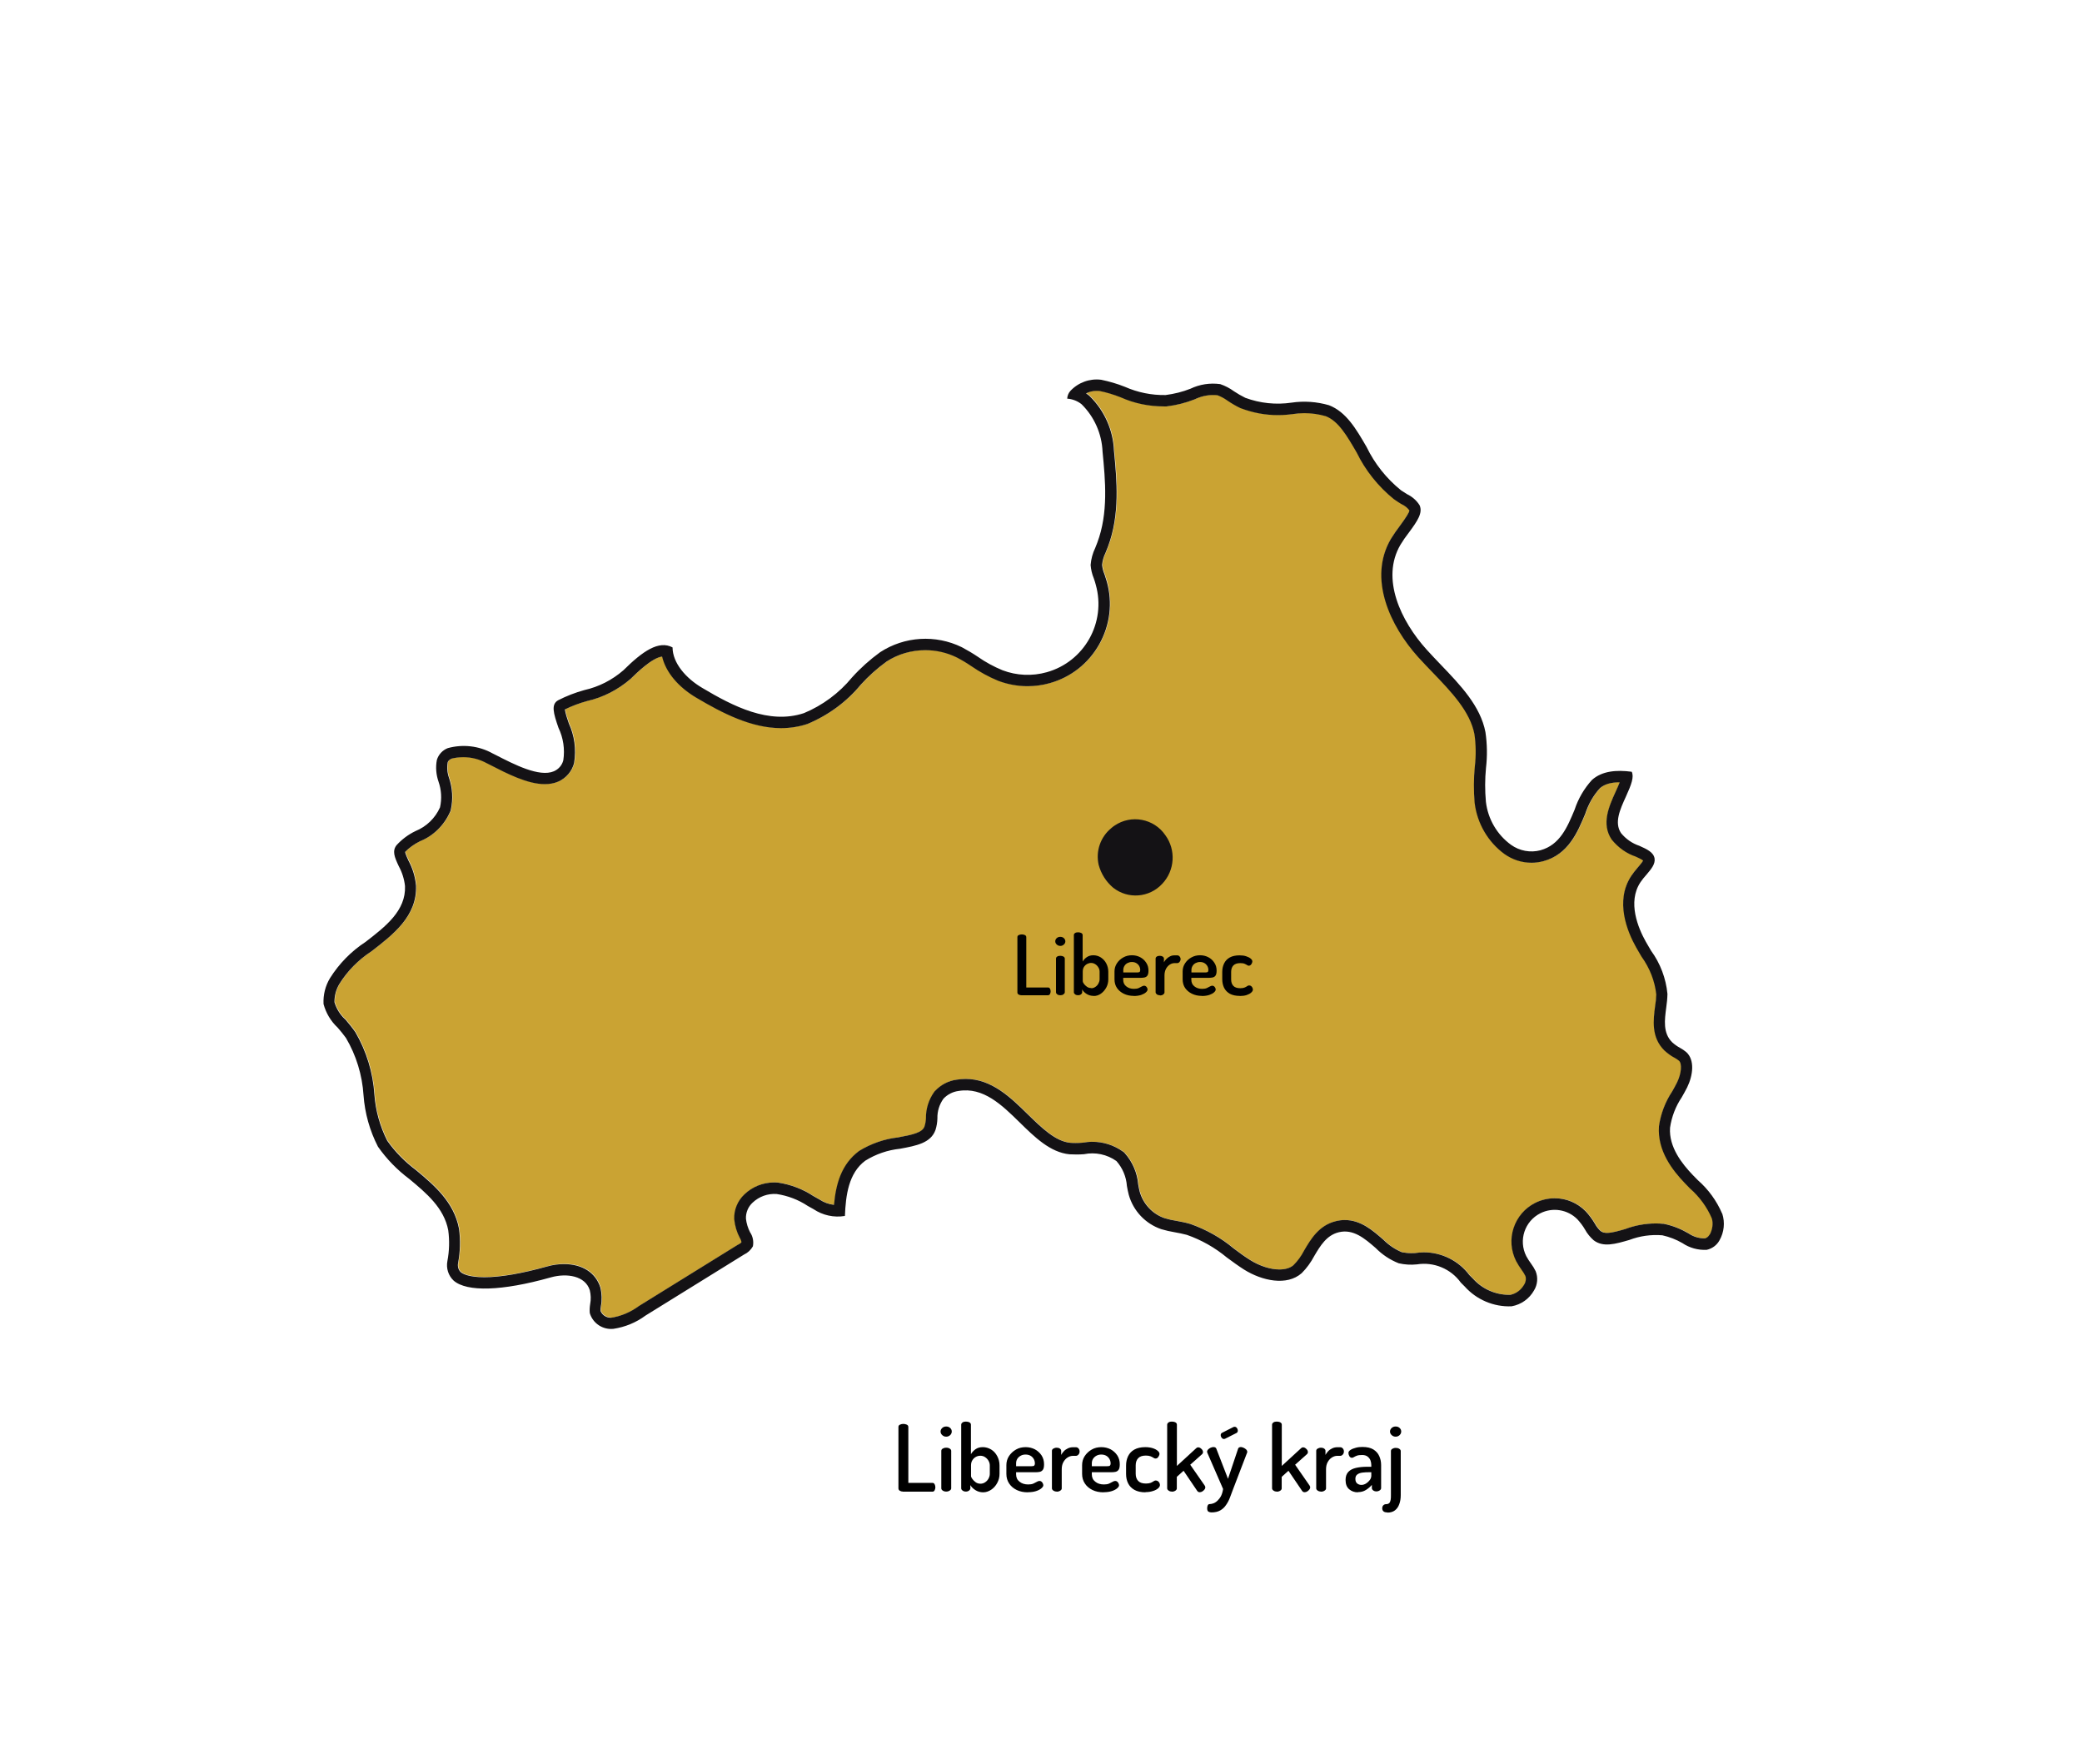
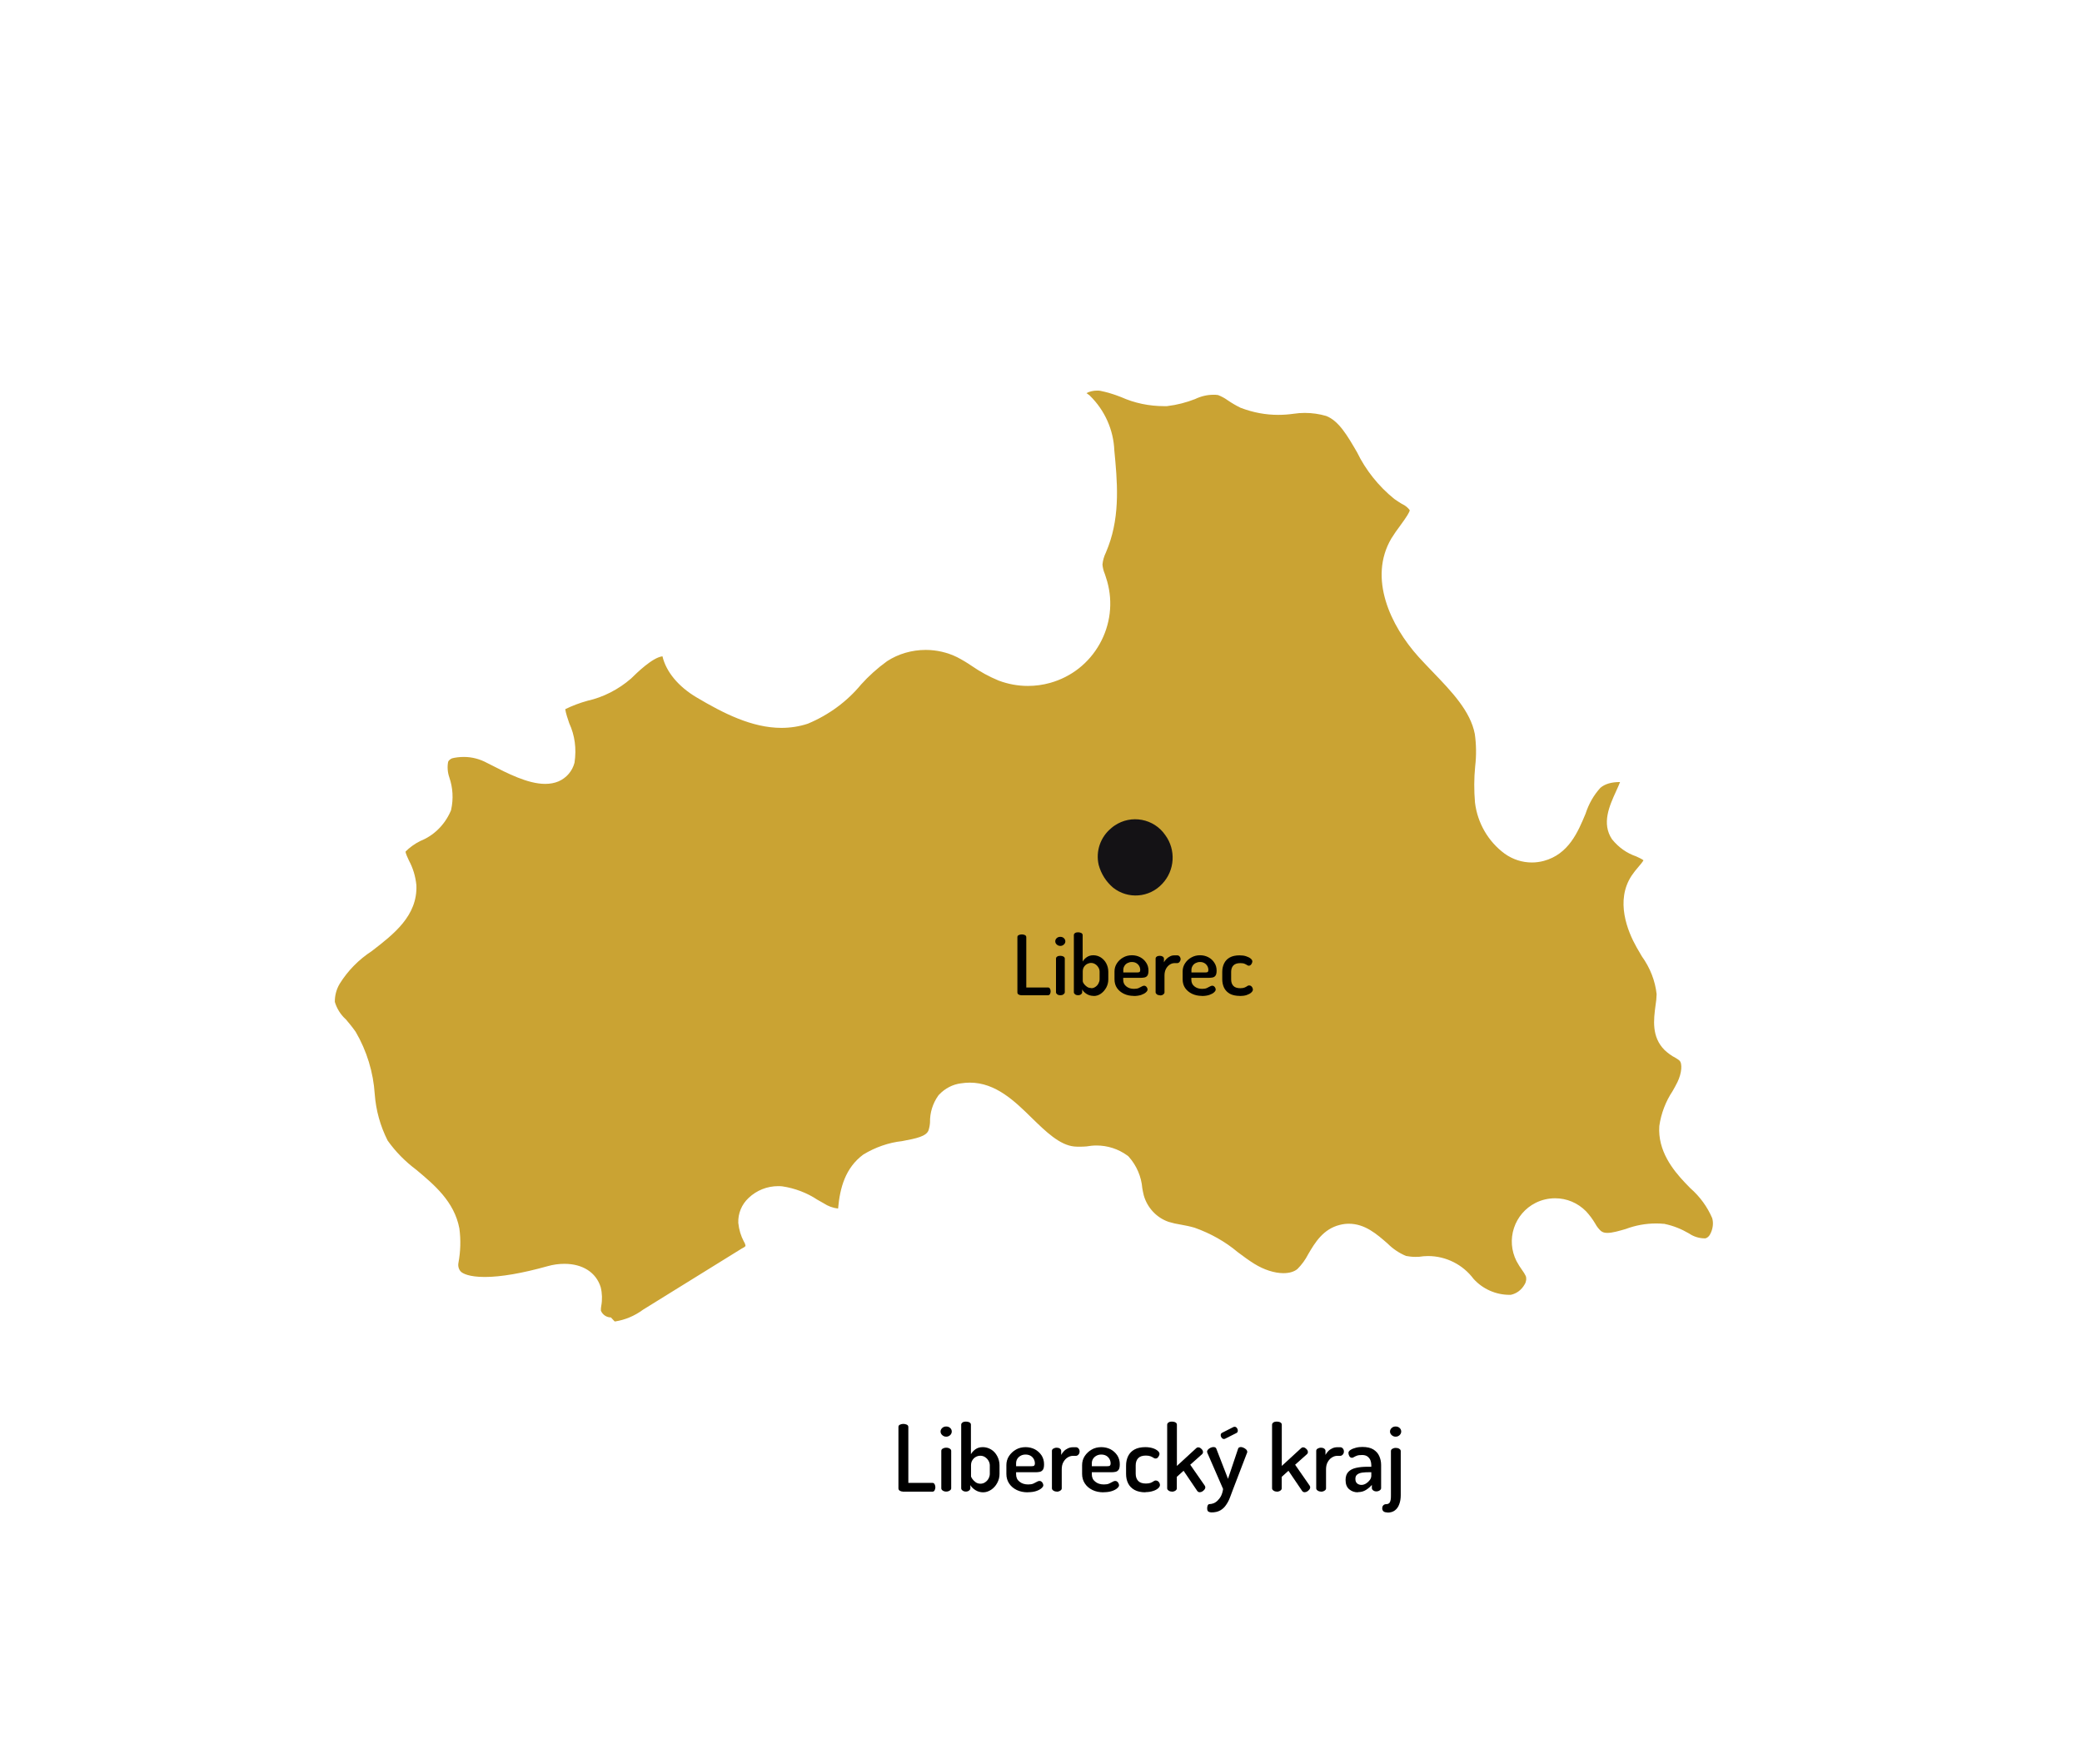
<svg xmlns="http://www.w3.org/2000/svg" id="svg146" viewBox="0 0 224.9 190.5">
  <defs>
    <style>
      .cls-1 {
        fill: #141215;
      }

      .cls-2 {
        fill: #caa333;
      }
    </style>
  </defs>
-   <path class="cls-2" d="M65.99,142.3c-.47,0-.9-.29-1.08-.73,0-.18,0-.35.04-.53.12-.64.1-1.34-.06-2-.5-1.61-1.96-2.53-3.92-2.53-.6,0-1.2.08-1.8.25-2.75.77-5.06,1.17-6.8,1.17s-2.38-.39-2.57-.56c-.23-.22-.35-.59-.28-.96.23-1.24.27-2.49.1-3.73-.55-2.9-2.72-4.71-4.63-6.31-1.23-.92-2.27-1.98-3.12-3.18-.79-1.57-1.26-3.25-1.39-5.01-.15-2.35-.86-4.68-2.06-6.73-.36-.51-.69-.91-1.02-1.3l-.04-.05-.05-.04c-.54-.5-.93-1.14-1.14-1.84-.01-.69.17-1.37.53-1.97.88-1.41,2.05-2.6,3.46-3.52,2.36-1.82,4.95-3.81,4.82-7.11-.1-.99-.37-1.86-.81-2.68-.09-.19-.37-.78-.36-.96.41-.42.98-.84,1.61-1.15,1.41-.56,2.59-1.7,3.24-3.17l.05-.11.03-.12c.25-1.15.18-2.34-.2-3.45-.19-.55-.24-1.14-.13-1.7.04-.11.2-.28.42-.37.34-.09.81-.15,1.28-.15.88,0,1.74.23,2.51.65l.38.19c1.79.92,4.01,2.07,5.89,2.07.53,0,1.01-.09,1.44-.27.86-.37,1.5-1.12,1.73-2.02.23-1.53.03-2.96-.57-4.26-.15-.42-.39-1.16-.43-1.52.75-.37,1.57-.68,2.41-.91,1.7-.38,3.34-1.22,4.7-2.4.62-.61,2.31-2.27,3.39-2.4.39,1.66,1.71,3.27,3.69,4.44,2.88,1.71,5.98,3.29,9.16,3.29h0c.98,0,1.94-.15,2.85-.45,2.28-.95,4.25-2.41,5.76-4.24.81-.9,1.76-1.76,2.8-2.51,1.21-.79,2.67-1.22,4.18-1.22,1.17,0,2.35.27,3.4.79.52.27,1.06.59,1.57.94.9.62,1.88,1.16,2.9,1.58,1.04.39,2.1.58,3.17.58.81,0,1.62-.11,2.4-.33,2.29-.64,4.19-2.14,5.35-4.21,1.16-2.07,1.45-4.47.81-6.75-.07-.24-.14-.47-.22-.7l-.05-.14c-.13-.31-.21-.64-.24-.98.04-.45.17-.89.37-1.3l.27-.68c1.3-3.48.95-7.14.64-10.36-.09-2.2-1.02-4.31-2.63-5.89l-.05-.05s-.24-.18-.33-.24c.35-.18.74-.27,1.14-.27.11,0,.23,0,.34.02.71.14,1.5.38,2.26.68,1.45.65,3.03.98,4.67.98h.28s.06-.01.06-.01c1.02-.12,2.02-.38,2.97-.75.67-.32,1.33-.47,1.99-.47.17,0,.33,0,.5.03.37.14.72.33,1.04.56.47.32.93.59,1.41.82,1.38.52,2.7.76,4.05.76.56,0,1.12-.04,1.68-.12.39-.06.79-.09,1.19-.09.79,0,1.57.11,2.32.33,1.36.53,2.28,2.11,3.34,3.94.91,1.88,2.31,3.65,4.01,5.02.3.21.53.36.76.5l.13.07c.31.15.58.37.78.64,0,.2-.35.75-1.01,1.65-.34.45-.68.93-.98,1.42-2.5,4.26-.11,9.4,2.96,12.8.5.55,1.03,1.1,1.54,1.63,2.01,2.09,4.05,4.21,4.52,6.68.16,1.12.18,2.31.04,3.49-.13,1.31-.13,2.62-.02,3.92.27,2.22,1.44,4.22,3.21,5.52.87.62,1.88.95,2.94.95.43,0,.86-.06,1.28-.17,2.7-.73,3.7-3.15,4.51-5.09.36-1.1.89-2.02,1.61-2.81.5-.42,1.19-.62,2.12-.62-.11.27-.25.62-.45,1.04-.7,1.54-1.56,3.44-.42,5.14.73.9,1.61,1.51,2.61,1.85.21.1.62.28.79.42-.09.18-.36.5-.55.72-.26.3-.51.61-.73.94-1.79,2.71-.44,6.01.53,7.73l.57.98c.91,1.27,1.44,2.65,1.6,4.09-.01.41-.05.82-.12,1.23-.2,1.52-.45,3.39.99,4.82.37.34.74.61,1.15.82.15.08.3.19.44.3.34.31.26,1.36-.21,2.33-.16.33-.35.66-.53.98-.73,1.09-1.24,2.41-1.43,3.76-.19,2.68,1.49,4.77,2.76,6.11l.58.6c1.06.93,1.85,2.03,2.37,3.24.16.51.09,1.2-.24,1.78-.11.2-.28.35-.49.41h-.05c-.61,0-1.21-.18-1.72-.53-.86-.5-1.7-.83-2.59-1.02l-.08-.02h-.08c-.26-.03-.53-.04-.79-.04-1.13,0-2.24.2-3.3.6-.69.2-1.43.42-1.98.42-.3,0-.51-.06-.7-.21-.21-.19-.44-.47-.61-.79-.29-.49-.62-.93-.99-1.33-.91-.92-2.09-1.41-3.35-1.41-.73,0-1.46.17-2.11.5-1.11.56-1.94,1.53-2.33,2.71-.39,1.19-.29,2.45.27,3.57.19.36.4.68.62.99.15.2.28.41.38.62.1.24.07.61-.11.9-.34.61-.88,1.01-1.51,1.14h-.13c-1.48,0-2.9-.63-3.89-1.73l-.4-.4c-1.15-1.54-2.98-2.46-4.91-2.46-.32,0-.64.03-.97.08-.09,0-.25.01-.41.01-.33,0-.67-.04-1-.1-.74-.31-1.41-.76-1.98-1.33-1.19-1.04-2.46-2.15-4.2-2.15-.31,0-.63.04-.95.12-1.83.44-2.72,1.95-3.43,3.16-.32.62-.7,1.14-1.16,1.6-.33.29-.86.46-1.52.46-.97,0-2.12-.37-3.16-1.02-.58-.36-1.15-.78-1.79-1.26-1.34-1.13-2.93-2.02-4.65-2.63-.52-.15-.97-.24-1.42-.32-.52-.08-.95-.18-1.38-.31-1.29-.44-2.31-1.52-2.69-2.87-.06-.23-.11-.5-.16-.78-.1-1.23-.61-2.42-1.43-3.35l-.09-.1-.11-.08c-.97-.7-2.12-1.07-3.32-1.07-.36,0-.72.04-1.08.1-.23.02-.47.03-.71.03-.2,0-.4,0-.6-.02-1.6-.15-3.12-1.65-4.6-3.09-1.82-1.79-3.89-3.81-6.69-3.81-.32,0-.65.03-.98.08-.86.11-1.7.54-2.33,1.21l-.06.06-.05.07c-.59.83-.9,1.85-.88,2.86-.01.25-.06.56-.16.87-.24.64-1.25.87-2.87,1.17-1.41.15-2.89.66-4.18,1.45-1.94,1.44-2.52,3.59-2.72,5.83-.56-.06-1.09-.26-1.56-.57l-.69-.39c-1.08-.72-2.42-1.24-3.79-1.44-.2-.02-.31-.02-.42-.02-1.2,0-2.34.45-3.21,1.28-.74.69-1.15,1.67-1.11,2.69.08.76.28,1.4.59,1.99.12.2.18.36.19.51-.08.09-.18.16-.29.21l-.13.07-10.64,6.59c-.94.69-1.94,1.1-2.99,1.27,0,0-.05,0-.09,0Z" />
+   <path class="cls-2" d="M65.99,142.3c-.47,0-.9-.29-1.08-.73,0-.18,0-.35.04-.53.12-.64.1-1.34-.06-2-.5-1.61-1.96-2.53-3.92-2.53-.6,0-1.2.08-1.8.25-2.75.77-5.06,1.17-6.8,1.17s-2.38-.39-2.57-.56c-.23-.22-.35-.59-.28-.96.23-1.24.27-2.49.1-3.73-.55-2.9-2.72-4.71-4.63-6.31-1.23-.92-2.27-1.98-3.12-3.18-.79-1.57-1.26-3.25-1.39-5.01-.15-2.35-.86-4.68-2.06-6.73-.36-.51-.69-.91-1.02-1.3l-.04-.05-.05-.04c-.54-.5-.93-1.14-1.14-1.84-.01-.69.17-1.37.53-1.97.88-1.41,2.05-2.6,3.46-3.52,2.36-1.82,4.95-3.81,4.82-7.11-.1-.99-.37-1.86-.81-2.68-.09-.19-.37-.78-.36-.96.41-.42.98-.84,1.61-1.15,1.41-.56,2.59-1.7,3.24-3.17l.05-.11.03-.12c.25-1.15.18-2.34-.2-3.45-.19-.55-.24-1.14-.13-1.7.04-.11.2-.28.42-.37.34-.09.81-.15,1.28-.15.88,0,1.74.23,2.51.65l.38.19c1.79.92,4.01,2.07,5.89,2.07.53,0,1.01-.09,1.44-.27.86-.37,1.5-1.12,1.73-2.02.23-1.53.03-2.96-.57-4.26-.15-.42-.39-1.16-.43-1.52.75-.37,1.57-.68,2.41-.91,1.7-.38,3.34-1.22,4.7-2.4.62-.61,2.31-2.27,3.39-2.4.39,1.66,1.71,3.27,3.69,4.44,2.88,1.71,5.98,3.29,9.16,3.29h0c.98,0,1.94-.15,2.85-.45,2.28-.95,4.25-2.41,5.76-4.24.81-.9,1.76-1.76,2.8-2.51,1.21-.79,2.67-1.22,4.18-1.22,1.17,0,2.35.27,3.4.79.52.27,1.06.59,1.57.94.9.62,1.88,1.16,2.9,1.58,1.04.39,2.1.58,3.17.58.81,0,1.62-.11,2.4-.33,2.29-.64,4.19-2.14,5.35-4.21,1.16-2.07,1.45-4.47.81-6.75-.07-.24-.14-.47-.22-.7l-.05-.14c-.13-.31-.21-.64-.24-.98.04-.45.17-.89.37-1.3l.27-.68c1.3-3.48.95-7.14.64-10.36-.09-2.2-1.02-4.31-2.63-5.89l-.05-.05s-.24-.18-.33-.24c.35-.18.74-.27,1.14-.27.11,0,.23,0,.34.02.71.14,1.5.38,2.26.68,1.45.65,3.03.98,4.67.98h.28s.06-.01.06-.01c1.02-.12,2.02-.38,2.97-.75.67-.32,1.33-.47,1.99-.47.17,0,.33,0,.5.03.37.14.72.33,1.04.56.47.32.93.59,1.41.82,1.38.52,2.7.76,4.05.76.56,0,1.12-.04,1.68-.12.39-.06.79-.09,1.19-.09.79,0,1.57.11,2.32.33,1.36.53,2.28,2.11,3.34,3.94.91,1.88,2.31,3.65,4.01,5.02.3.21.53.36.76.5l.13.07c.31.15.58.37.78.64,0,.2-.35.75-1.01,1.65-.34.45-.68.93-.98,1.42-2.5,4.26-.11,9.4,2.96,12.8.5.55,1.03,1.1,1.54,1.63,2.01,2.09,4.05,4.21,4.52,6.68.16,1.12.18,2.31.04,3.49-.13,1.31-.13,2.62-.02,3.92.27,2.22,1.44,4.22,3.21,5.52.87.62,1.88.95,2.94.95.43,0,.86-.06,1.28-.17,2.7-.73,3.7-3.15,4.51-5.09.36-1.1.89-2.02,1.61-2.81.5-.42,1.19-.62,2.12-.62-.11.27-.25.62-.45,1.04-.7,1.54-1.56,3.44-.42,5.14.73.9,1.61,1.51,2.61,1.85.21.1.62.28.79.42-.09.18-.36.5-.55.72-.26.3-.51.61-.73.94-1.79,2.71-.44,6.01.53,7.73l.57.98c.91,1.27,1.44,2.65,1.6,4.09-.01.41-.05.82-.12,1.23-.2,1.52-.45,3.39.99,4.82.37.34.74.61,1.15.82.15.08.3.19.44.3.34.31.26,1.36-.21,2.33-.16.33-.35.66-.53.98-.73,1.09-1.24,2.41-1.43,3.76-.19,2.68,1.49,4.77,2.76,6.11l.58.6c1.06.93,1.85,2.03,2.37,3.24.16.51.09,1.2-.24,1.78-.11.2-.28.35-.49.41h-.05c-.61,0-1.21-.18-1.72-.53-.86-.5-1.7-.83-2.59-1.02l-.08-.02h-.08c-.26-.03-.53-.04-.79-.04-1.13,0-2.24.2-3.3.6-.69.2-1.43.42-1.98.42-.3,0-.51-.06-.7-.21-.21-.19-.44-.47-.61-.79-.29-.49-.62-.93-.99-1.33-.91-.92-2.09-1.41-3.35-1.41-.73,0-1.46.17-2.11.5-1.11.56-1.94,1.53-2.33,2.71-.39,1.19-.29,2.45.27,3.57.19.36.4.68.62.99.15.2.28.41.38.62.1.24.07.61-.11.9-.34.61-.88,1.01-1.51,1.14h-.13c-1.48,0-2.9-.63-3.89-1.73c-1.15-1.54-2.98-2.46-4.91-2.46-.32,0-.64.03-.97.08-.09,0-.25.01-.41.01-.33,0-.67-.04-1-.1-.74-.31-1.41-.76-1.98-1.33-1.19-1.04-2.46-2.15-4.2-2.15-.31,0-.63.04-.95.12-1.83.44-2.72,1.95-3.43,3.16-.32.62-.7,1.14-1.16,1.6-.33.29-.86.46-1.52.46-.97,0-2.12-.37-3.16-1.02-.58-.36-1.15-.78-1.79-1.26-1.34-1.13-2.93-2.02-4.65-2.63-.52-.15-.97-.24-1.42-.32-.52-.08-.95-.18-1.38-.31-1.29-.44-2.31-1.52-2.69-2.87-.06-.23-.11-.5-.16-.78-.1-1.23-.61-2.42-1.43-3.35l-.09-.1-.11-.08c-.97-.7-2.12-1.07-3.32-1.07-.36,0-.72.04-1.08.1-.23.02-.47.03-.71.03-.2,0-.4,0-.6-.02-1.6-.15-3.12-1.65-4.6-3.09-1.82-1.79-3.89-3.81-6.69-3.81-.32,0-.65.03-.98.08-.86.11-1.7.54-2.33,1.21l-.06.06-.05.07c-.59.83-.9,1.85-.88,2.86-.01.25-.06.56-.16.87-.24.64-1.25.87-2.87,1.17-1.41.15-2.89.66-4.18,1.45-1.94,1.44-2.52,3.59-2.72,5.83-.56-.06-1.09-.26-1.56-.57l-.69-.39c-1.08-.72-2.42-1.24-3.79-1.44-.2-.02-.31-.02-.42-.02-1.2,0-2.34.45-3.21,1.28-.74.69-1.15,1.67-1.11,2.69.08.76.28,1.4.59,1.99.12.2.18.36.19.51-.08.09-.18.16-.29.21l-.13.07-10.64,6.59c-.94.69-1.94,1.1-2.99,1.27,0,0-.05,0-.09,0Z" />
  <g>
    <path d="M110.32,107.5c-.1,0-.2-.03-.29-.08s-.13-.13-.13-.23v-5.96c0-.11.05-.19.15-.23.1-.05.21-.07.33-.07s.23.02.33.07.15.13.15.23v5.43h2.34c.1,0,.17.04.22.13.05.09.07.18.07.29,0,.1-.02.2-.07.29-.05.09-.12.13-.22.13h-2.87Z" />
    <path d="M114.54,102.17c-.15,0-.28-.05-.39-.15-.11-.1-.16-.22-.16-.34,0-.14.05-.25.16-.35.11-.1.24-.14.39-.14s.28.05.38.14c.1.1.16.21.16.35,0,.13-.05.24-.16.34-.11.1-.23.15-.38.15ZM114.54,107.5c-.14,0-.25-.03-.34-.1-.09-.07-.13-.14-.13-.22v-3.64c0-.09.04-.16.13-.22.09-.06.2-.08.34-.08s.24.03.34.08c.09.06.14.13.14.22v3.64c0,.08-.05.15-.14.22-.09.07-.21.1-.34.1Z" />
    <path d="M118.14,107.57c-.28,0-.54-.07-.76-.21s-.39-.3-.48-.49v.31c0,.08-.04.15-.13.22-.08.07-.19.1-.31.1-.13,0-.24-.03-.33-.1-.09-.07-.13-.14-.13-.22v-6.18c0-.09.04-.16.13-.22.09-.06.2-.08.33-.08s.25.03.35.08c.09.06.14.13.14.22v2.86c.1-.17.24-.33.44-.47.2-.14.44-.21.72-.21s.56.08.81.24c.24.16.44.37.58.64s.22.57.22.9v.83c0,.31-.07.6-.22.88-.15.27-.34.49-.58.66s-.5.25-.78.25ZM117.87,106.74c.16,0,.31-.04.45-.14.14-.09.25-.21.33-.36.08-.15.13-.3.13-.46v-.83c0-.16-.04-.31-.13-.45-.08-.14-.19-.26-.33-.35-.14-.09-.29-.14-.46-.14-.15,0-.29.04-.43.11-.14.08-.25.18-.34.32s-.13.31-.13.5v1.04c0,.07.04.17.12.28s.19.22.33.32c.14.1.29.14.47.14Z" />
    <path d="M122.48,107.57c-.41,0-.77-.08-1.08-.23-.31-.15-.56-.36-.74-.62s-.27-.58-.27-.94v-.86c0-.32.09-.61.26-.87.17-.26.4-.48.68-.63.28-.16.59-.24.94-.24.32,0,.62.07.89.21s.49.34.65.59c.17.25.25.54.25.86,0,.25-.04.43-.12.54-.08.11-.18.17-.31.2-.13.02-.26.04-.4.04h-1.9v.21c0,.3.11.54.33.71.22.18.5.27.84.27.21,0,.38-.03.51-.09.13-.06.24-.12.33-.17s.17-.08.25-.08.14.02.2.07c.05.05.1.1.13.17.03.07.04.13.04.18,0,.09-.06.19-.18.3-.12.11-.3.2-.52.28-.22.07-.49.11-.79.11ZM121.34,105.04h1.49c.13,0,.22-.02.27-.05.04-.04.07-.11.07-.22,0-.16-.04-.3-.12-.44-.08-.13-.19-.24-.32-.31-.14-.08-.29-.11-.47-.11s-.32.04-.46.11c-.14.07-.25.17-.33.3s-.13.27-.13.44v.29Z" />
    <path d="M125.29,107.5c-.13,0-.24-.03-.33-.1-.09-.07-.13-.14-.13-.22v-3.64c0-.09.04-.16.13-.22.09-.06.2-.08.33-.08.12,0,.22.03.31.08.08.06.13.13.13.22v.4c.07-.13.15-.25.27-.36.11-.11.24-.21.39-.28.15-.08.31-.11.49-.11h.29c.1,0,.18.04.25.12.07.08.11.18.11.29s-.04.21-.11.3c-.07.08-.16.13-.25.13h-.29c-.18,0-.35.05-.52.16-.17.11-.3.26-.41.46-.1.19-.16.43-.16.71v1.84c0,.08-.05.15-.14.22-.09.07-.21.1-.35.1Z" />
    <path d="M129.84,107.57c-.41,0-.77-.08-1.08-.23-.31-.15-.56-.36-.74-.62s-.27-.58-.27-.94v-.86c0-.32.09-.61.26-.87.17-.26.4-.48.68-.63.28-.16.59-.24.94-.24.32,0,.62.07.89.21s.49.34.65.59c.17.25.25.54.25.86,0,.25-.04.43-.12.54-.08.11-.18.17-.31.2-.13.02-.26.04-.4.04h-1.9v.21c0,.3.11.54.33.71.22.18.5.27.84.27.21,0,.38-.03.51-.09.13-.06.24-.12.33-.17s.17-.08.25-.08.14.02.2.07c.05.05.1.1.13.17.03.07.04.13.04.18,0,.09-.06.19-.18.3-.12.11-.3.2-.52.28-.22.07-.49.11-.79.11ZM128.7,105.04h1.49c.13,0,.22-.02.27-.05.04-.04.07-.11.07-.22,0-.16-.04-.3-.12-.44-.08-.13-.19-.24-.32-.31-.14-.08-.29-.11-.47-.11s-.32.04-.46.11c-.14.07-.25.17-.33.3s-.13.27-.13.44v.29Z" />
    <path d="M133.92,107.57c-.43,0-.79-.08-1.07-.23-.28-.16-.48-.37-.62-.64-.13-.27-.2-.58-.2-.92v-.81c0-.34.07-.64.2-.91.13-.27.34-.49.61-.64s.63-.23,1.05-.23c.28,0,.52.03.72.1.21.07.37.15.49.25.12.1.18.2.18.31,0,.05-.02.12-.05.19-.03.08-.08.14-.13.19-.06.05-.12.08-.2.08-.06,0-.12-.02-.19-.07-.07-.05-.16-.09-.27-.14-.11-.05-.27-.07-.46-.07-.34,0-.58.08-.75.25-.16.17-.24.4-.24.7v.81c0,.3.08.53.24.7.16.17.41.25.76.25.2,0,.35-.03.47-.08.11-.05.21-.1.27-.15s.14-.07.2-.07c.08,0,.16.02.22.07s.11.11.14.18c.03.07.05.14.05.2,0,.1-.06.21-.18.32-.12.11-.29.2-.5.27-.21.07-.46.1-.73.1Z" />
  </g>
  <g>
    <path d="M97.52,161.11c-.11,0-.22-.03-.32-.09-.1-.06-.15-.15-.15-.26v-6.62c0-.12.05-.21.17-.26.11-.05.23-.08.36-.08s.25.03.37.08c.11.05.17.14.17.26v6.03h2.6c.11,0,.19.05.24.15.05.1.08.21.08.33,0,.11-.03.22-.08.32-.05.1-.13.15-.24.15h-3.19Z" />
    <path d="M102.21,155.18c-.17,0-.31-.06-.43-.17-.12-.11-.18-.24-.18-.38,0-.15.06-.28.18-.39.12-.11.26-.16.43-.16s.31.05.43.16c.12.11.17.24.17.39,0,.14-.06.27-.17.38-.12.11-.26.17-.43.17ZM102.21,161.11c-.15,0-.28-.04-.38-.11-.1-.07-.15-.15-.15-.24v-4.05c0-.1.05-.18.15-.24.1-.06.22-.1.38-.1s.27.03.38.1c.1.06.16.14.16.24v4.05c0,.09-.05.17-.16.24-.1.07-.23.11-.38.11Z" />
    <path d="M106.21,161.19c-.31,0-.6-.08-.85-.24-.25-.16-.43-.34-.54-.54v.35c0,.09-.05.17-.14.24-.09.07-.21.11-.34.11-.15,0-.27-.04-.36-.11-.1-.07-.15-.15-.15-.24v-6.87c0-.1.05-.18.15-.25s.22-.09.36-.09.28.03.39.09c.1.06.15.14.15.25v3.18c.11-.19.27-.37.49-.53.22-.16.49-.23.8-.23s.62.09.9.26.49.41.65.71c.16.3.25.63.25,1v.92c0,.35-.08.67-.25.98-.16.3-.38.55-.65.73s-.56.28-.87.28ZM105.91,160.26c.18,0,.35-.05.5-.15s.28-.23.37-.4c.09-.17.14-.34.14-.51v-.92c0-.17-.05-.34-.14-.5s-.22-.29-.37-.39c-.15-.1-.32-.15-.51-.15-.17,0-.33.04-.48.12-.15.08-.28.2-.38.36-.1.15-.15.34-.15.56v1.15c0,.08.04.18.14.31.09.13.21.25.36.36s.33.16.52.16Z" />
    <path d="M111.03,161.19c-.45,0-.85-.08-1.2-.25-.35-.17-.62-.4-.82-.7-.2-.3-.3-.64-.3-1.04v-.95c0-.35.09-.68.28-.97.19-.29.44-.53.76-.71.31-.18.66-.26,1.04-.26.36,0,.69.08.99.23.3.16.54.38.73.66.18.28.27.6.27.96,0,.28-.04.48-.13.6-.09.12-.2.19-.34.22-.14.03-.29.04-.44.04h-2.11v.23c0,.33.12.6.37.79.24.2.55.3.94.3.23,0,.42-.03.57-.1.15-.07.27-.13.37-.19.1-.06.19-.09.28-.09s.16.03.22.08c.06.05.11.12.14.19.03.07.05.14.05.2,0,.1-.07.21-.21.33-.14.12-.33.22-.58.3s-.54.12-.88.12ZM109.76,158.37h1.66c.15,0,.25-.02.29-.06s.08-.12.08-.24c0-.17-.04-.33-.13-.49-.09-.15-.21-.27-.36-.35s-.33-.12-.52-.12-.36.04-.51.12c-.15.08-.28.19-.37.33-.09.14-.14.3-.14.49v.32Z" />
    <path d="M114.15,161.11c-.15,0-.27-.04-.37-.11-.1-.07-.15-.15-.15-.24v-4.05c0-.1.05-.18.15-.24.1-.06.22-.1.37-.1.13,0,.25.03.34.1.09.06.14.14.14.24v.44c.07-.14.17-.27.29-.4.12-.13.27-.23.44-.31s.35-.12.54-.12h.32c.11,0,.2.04.28.13s.12.2.12.33-.04.24-.12.33c-.08.09-.17.14-.28.14h-.32c-.2,0-.39.06-.58.18-.19.12-.34.29-.46.51-.12.22-.17.48-.17.78v2.05c0,.09-.05.17-.16.24-.1.07-.23.11-.38.11Z" />
    <path d="M119.21,161.19c-.45,0-.85-.08-1.2-.25-.35-.17-.62-.4-.82-.7-.2-.3-.3-.64-.3-1.04v-.95c0-.35.09-.68.28-.97.19-.29.44-.53.76-.71.31-.18.66-.26,1.04-.26.36,0,.69.08.99.23.3.16.54.38.73.66.18.28.27.6.27.96,0,.28-.04.48-.13.6-.09.12-.2.19-.34.22-.14.03-.29.04-.44.04h-2.11v.23c0,.33.12.6.37.79.24.2.55.3.94.3.23,0,.42-.03.57-.1.15-.07.27-.13.37-.19.1-.06.19-.09.28-.09s.16.03.22.08c.06.05.11.12.14.19.03.07.05.14.05.2,0,.1-.07.21-.21.33-.14.12-.33.22-.58.3s-.54.12-.88.12ZM117.94,158.37h1.66c.15,0,.25-.02.29-.06s.08-.12.08-.24c0-.17-.04-.33-.13-.49-.09-.15-.21-.27-.36-.35s-.33-.12-.52-.12-.36.04-.51.12c-.15.08-.28.19-.37.33-.09.14-.14.3-.14.49v.32Z" />
    <path d="M123.74,161.19c-.48,0-.88-.09-1.19-.26-.31-.17-.54-.41-.69-.71-.15-.3-.22-.64-.22-1.02v-.9c0-.37.07-.71.22-1.02.15-.3.37-.54.68-.71.31-.17.7-.26,1.17-.26.31,0,.57.04.8.11.23.07.41.17.54.28s.2.22.2.34c0,.06-.02.13-.06.21-.04.08-.09.15-.15.21-.06.06-.14.08-.23.08-.07,0-.14-.03-.21-.08-.08-.05-.18-.11-.31-.16-.13-.05-.3-.08-.51-.08-.37,0-.65.09-.83.28-.18.19-.27.45-.27.78v.9c0,.33.09.59.27.78.18.19.46.28.84.28.22,0,.39-.03.52-.08.13-.06.23-.11.31-.17.08-.05.15-.08.22-.08.09,0,.18.03.25.08.07.05.12.12.16.2s.05.15.05.22c0,.11-.07.23-.2.35-.14.12-.32.22-.56.29-.24.08-.51.12-.81.12Z" />
    <path d="M126.59,161.11c-.15,0-.27-.04-.36-.11-.1-.07-.15-.15-.15-.24v-6.87c0-.1.05-.18.15-.25s.22-.09.36-.09.28.03.39.09c.1.06.15.14.15.25v4.45l2.09-1.92c.06-.06.13-.09.22-.09.08,0,.16.03.23.08s.14.11.2.19c.05.08.08.15.08.23,0,.04,0,.08-.02.12-.01.04-.04.07-.07.11l-1.29,1.15,1.57,2.26c.04.07.06.13.06.18,0,.09-.03.17-.1.25s-.14.15-.23.2c-.09.05-.18.08-.27.08-.12,0-.21-.05-.28-.15l-1.47-2.17-.73.66v1.25c0,.09-.05.17-.15.24-.1.07-.23.11-.39.11Z" />
    <path d="M130.88,163.36c-.13,0-.25-.03-.34-.08s-.14-.18-.14-.37c0-.12.02-.22.06-.31.04-.09.11-.14.22-.14.13,0,.26-.03.42-.09.15-.06.3-.16.44-.3.14-.14.27-.31.37-.51.1-.21.17-.45.21-.73l-1.69-3.88s-.04-.09-.04-.14c0-.09.04-.17.11-.25.08-.08.17-.14.28-.19.11-.05.21-.07.3-.07.07,0,.13.01.19.04.06.03.1.08.12.14l1.26,3.25,1.09-3.25c.02-.07.06-.12.12-.14.06-.03.12-.04.18-.04.08,0,.17.02.28.07.11.05.21.11.29.19.08.08.12.17.12.26,0,.05,0,.09-.03.12l-1.5,3.91c-.11.29-.22.58-.33.88-.11.3-.25.57-.42.81-.16.25-.37.45-.63.6-.26.15-.58.22-.97.22ZM132.21,155.43c-.09,0-.17-.04-.25-.14-.07-.09-.1-.18-.1-.27,0-.12.05-.21.15-.26l1.24-.63s.08-.02.11-.02c.1,0,.18.04.25.13s.1.18.1.28c0,.13-.05.22-.16.27l-1.21.61s-.04.01-.06.02c-.02,0-.04.01-.06.01Z" />
    <path d="M137.92,161.11c-.15,0-.27-.04-.36-.11-.1-.07-.15-.15-.15-.24v-6.87c0-.1.05-.18.15-.25s.22-.09.36-.09.28.03.39.09c.1.06.15.14.15.25v4.45l2.09-1.92c.06-.06.13-.09.22-.09.08,0,.16.03.23.08s.14.11.2.19c.05.08.08.15.08.23,0,.04,0,.08-.02.12-.01.04-.04.07-.07.11l-1.29,1.15,1.57,2.26c.04.07.06.13.06.18,0,.09-.03.17-.1.25s-.14.15-.23.2c-.09.05-.18.08-.27.08-.12,0-.21-.05-.28-.15l-1.47-2.17-.73.66v1.25c0,.09-.05.17-.15.24-.1.07-.23.11-.39.11Z" />
    <path d="M142.7,161.11c-.15,0-.27-.04-.37-.11-.1-.07-.15-.15-.15-.24v-4.05c0-.1.05-.18.15-.24.1-.06.22-.1.37-.1.13,0,.25.03.34.1.09.06.14.14.14.24v.44c.07-.14.17-.27.29-.4.12-.13.27-.23.44-.31s.35-.12.54-.12h.32c.11,0,.2.04.28.13s.12.2.12.33-.04.24-.12.33c-.08.09-.17.14-.28.14h-.32c-.2,0-.39.06-.58.18-.19.12-.34.29-.46.51-.12.22-.17.48-.17.78v2.05c0,.09-.05.17-.16.24-.1.07-.23.11-.38.11Z" />
    <path d="M146.68,161.19c-.37,0-.68-.11-.94-.33-.26-.22-.39-.55-.39-1,0-.38.1-.67.3-.88.2-.21.48-.35.83-.43s.75-.12,1.21-.12h.44v-.18c0-.17-.03-.34-.09-.51-.06-.16-.17-.3-.31-.41-.14-.11-.34-.17-.58-.17s-.44.02-.57.07c-.13.05-.24.1-.32.15s-.15.08-.22.08c-.12,0-.21-.06-.28-.17-.07-.12-.1-.24-.1-.36s.08-.23.24-.33c.16-.1.35-.17.58-.23s.46-.08.69-.08c.49,0,.89.09,1.18.27.29.18.51.42.64.72.13.29.2.61.2.95v2.51c0,.09-.05.17-.15.24-.1.07-.22.11-.37.11-.13,0-.25-.04-.34-.11-.09-.07-.14-.15-.14-.24v-.35c-.17.2-.38.38-.63.54s-.54.24-.88.24ZM147.06,160.39c.17,0,.33-.05.5-.15.16-.1.3-.23.41-.38.11-.15.16-.31.16-.47v-.37h-.25c-.25,0-.49.01-.72.04s-.41.1-.54.2c-.14.1-.21.26-.21.47,0,.23.06.39.19.5.12.1.28.16.46.16Z" />
    <path d="M149.85,163.36c-.21,0-.35-.05-.43-.14-.08-.09-.11-.19-.11-.3,0-.14.04-.25.12-.33.08-.08.18-.12.29-.12.15,0,.27-.04.35-.12.08-.08.12-.2.15-.35s.03-.32.03-.51v-4.76c0-.1.05-.18.15-.24.1-.06.22-.1.37-.1s.28.03.38.1c.1.06.16.14.16.24v4.76c0,.37-.05.69-.16.98-.1.29-.26.51-.47.67-.21.16-.48.24-.81.24ZM150.76,155.18c-.17,0-.31-.06-.43-.17-.12-.11-.18-.24-.18-.38,0-.15.06-.28.18-.39.12-.11.26-.16.43-.16s.31.05.43.16c.12.11.17.24.17.39,0,.14-.06.27-.17.38-.12.11-.26.17-.43.17Z" />
  </g>
  <path id="Path_801" data-name="Path 801" class="cls-1" d="M120.04,89.45c-1.17.96-1.7,2.49-1.36,3.97.26.96.8,1.82,1.56,2.46,1.6,1.27,3.91,1.09,5.3-.41,1.37-1.44,1.51-3.66.34-5.26-1.23-1.8-3.69-2.26-5.49-1.03-.12.08-.24.17-.35.27" />
-   <path class="cls-1" d="M186.03,131.09c-.59-1.38-1.49-2.62-2.62-3.61-.19-.19-.38-.39-.57-.58-1.12-1.18-2.58-2.98-2.44-5.09.17-1.17.6-2.3,1.26-3.28.2-.35.41-.72.59-1.08.63-1.29.85-2.97-.11-3.82-.2-.17-.42-.31-.65-.44-.31-.17-.6-.37-.86-.61-1.01-1-.82-2.4-.64-3.76.07-.48.12-.97.13-1.46-.16-1.68-.77-3.3-1.77-4.67-.19-.32-.37-.64-.56-.96-.83-1.48-2.01-4.28-.59-6.43.2-.29.41-.56.65-.82.5-.59.97-1.14.88-1.75-.11-.68-.82-1-1.64-1.37-.78-.26-1.46-.74-1.98-1.37-.76-1.13-.11-2.56.52-3.94.6-1.31.9-2.14.63-2.69-1.65-.22-3.2-.09-4.29.88-.85.93-1.49,2.03-1.88,3.22-.78,1.87-1.58,3.8-3.69,4.38-1.09.29-2.26.07-3.18-.59-1.51-1.1-2.49-2.78-2.71-4.64-.11-1.22-.11-2.45.01-3.67.15-1.28.13-2.58-.06-3.86-.54-2.82-2.71-5.08-4.81-7.27-.51-.53-1.04-1.09-1.54-1.64-2.78-3.08-4.98-7.67-2.83-11.33.28-.46.59-.91.92-1.33.95-1.28,1.5-2.12,1.15-2.93-.33-.53-.81-.94-1.37-1.21-.21-.13-.43-.27-.64-.41-1.57-1.27-2.84-2.86-3.72-4.68-1.13-1.95-2.2-3.79-4.06-4.51-1.31-.38-2.69-.48-4.04-.28-1.68.25-3.41.07-5-.52-.43-.21-.84-.45-1.23-.71-.45-.33-.95-.59-1.48-.77-1.1-.15-2.22.02-3.22.5-.86.34-1.76.56-2.68.68-1.51.03-3.02-.28-4.4-.89-.83-.33-1.68-.58-2.56-.76-1.24-.16-2.49.3-3.34,1.22-.2.23-.31.52-.33.82.57.04,1.11.25,1.55.6,1.38,1.36,2.19,3.19,2.27,5.13.3,3.1.64,6.61-.57,9.83-.07.19-.15.37-.22.56-.28.58-.45,1.21-.5,1.85.04.49.15.97.34,1.43.08.23.16.46.22.71,1.14,4.07-1.23,8.3-5.3,9.44-1.57.44-3.24.37-4.77-.21-.95-.39-1.85-.88-2.69-1.47-.55-.37-1.13-.71-1.71-1.02-2.84-1.39-6.19-1.18-8.83.54-1.1.8-2.12,1.71-3.03,2.72-1.39,1.69-3.18,3.02-5.2,3.86-3.78,1.25-7.65-.74-10.99-2.73-1.76-1.04-3.19-2.68-3.2-4.37-1.49-.79-3.22.4-5.31,2.47-1.21,1.05-2.65,1.79-4.22,2.14-.98.27-1.93.64-2.83,1.1-.79.44-.5,1.42.04,2.98.52,1.09.7,2.3.52,3.5-.13.53-.51.97-1.02,1.19-1.57.67-4.29-.74-6.28-1.76l-.34-.17c-1.47-.82-3.21-1.02-4.84-.57-.57.22-1.01.7-1.18,1.28-.15.78-.08,1.59.18,2.34.31.89.37,1.85.16,2.78-.52,1.17-1.47,2.08-2.65,2.56-.77.37-1.47.89-2.05,1.53-.48.63-.22,1.27.25,2.27.36.66.59,1.39.67,2.14.11,2.66-2.11,4.37-4.26,6.03-1.55,1.01-2.86,2.35-3.84,3.91-.51.84-.75,1.82-.7,2.8.26.97.78,1.85,1.52,2.54.31.36.62.73.9,1.12,1.11,1.88,1.76,4.01,1.9,6.19.14,1.94.67,3.83,1.56,5.56.94,1.34,2.08,2.51,3.39,3.49,1.84,1.53,3.74,3.12,4.2,5.53.15,1.11.12,2.23-.09,3.33-.15.78.1,1.58.68,2.12,1.44,1.24,5.23,1.12,10.4-.33l.11-.03c1.72-.48,3.71-.16,4.19,1.39.12.49.14,1,.04,1.5-.05.32-.07.65-.04.97.33,1.12,1.42,1.83,2.57,1.7,1.25-.19,2.44-.68,3.45-1.43l10.64-6.59c.41-.19.74-.5.96-.89.1-.52,0-1.07-.3-1.51-.24-.46-.39-.96-.45-1.47-.03-.66.24-1.3.72-1.74.7-.66,1.64-1,2.6-.93,1.2.18,2.35.62,3.36,1.29.2.12.41.23.61.34,1,.67,2.21.94,3.4.74.09-2.22.39-4.63,2.2-5.97,1.14-.71,2.42-1.15,3.76-1.29,1.78-.33,3.31-.62,3.82-2.02.13-.41.2-.83.21-1.26-.02-.76.21-1.5.65-2.12.43-.46,1.01-.76,1.63-.84,2.68-.45,4.68,1.51,6.61,3.4,1.63,1.6,3.31,3.24,5.38,3.44.52.03,1.04.03,1.56-.01,1.22-.25,2.5.02,3.51.74.66.75,1.06,1.69,1.13,2.69.06.33.12.65.2.95.49,1.75,1.81,3.14,3.52,3.72.47.14.95.25,1.44.33.43.08.87.16,1.31.28,1.58.55,3.04,1.38,4.33,2.45.61.45,1.24.91,1.87,1.31,1.94,1.21,4.61,1.79,6.21.38.54-.54.99-1.16,1.35-1.84.66-1.12,1.34-2.26,2.66-2.58,1.58-.38,2.8.68,3.98,1.7.71.72,1.55,1.28,2.49,1.65.64.15,1.31.19,1.97.12,1.82-.29,3.66.47,4.74,1.97.14.14.28.29.42.42,1.28,1.43,3.14,2.22,5.06,2.14,1.03-.18,1.92-.81,2.43-1.72.38-.62.45-1.4.17-2.08-.14-.29-.31-.56-.5-.82-.19-.26-.36-.52-.51-.8-.86-1.7-.18-3.77,1.52-4.63,1.33-.67,2.95-.41,4,.65.31.34.59.7.82,1.1.24.44.56.83.93,1.16,1.04.8,2.35.41,3.87-.03,1.13-.43,2.35-.6,3.56-.5.76.17,1.49.45,2.16.84.77.52,1.7.78,2.63.73.59-.13,1.1-.5,1.39-1.04.49-.87.6-1.91.29-2.87ZM184.67,133.35c-.11.2-.28.35-.49.41h-.05c-.61,0-1.21-.18-1.72-.53-.86-.5-1.7-.83-2.59-1.02l-.08-.02h-.08c-.26-.03-.53-.04-.79-.04-1.13,0-2.24.2-3.3.6-.69.2-1.43.42-1.98.42-.3,0-.51-.06-.7-.21-.21-.19-.44-.47-.61-.79-.29-.49-.62-.93-.99-1.33-.91-.92-2.09-1.41-3.35-1.41-.73,0-1.46.17-2.11.5-1.11.56-1.94,1.53-2.33,2.71-.39,1.19-.29,2.45.27,3.57.19.36.4.68.62.99.15.2.28.41.38.62.1.24.07.61-.11.9-.34.61-.88,1.01-1.51,1.14h-.13c-1.48,0-2.9-.63-3.89-1.73l-.4-.4c-1.15-1.54-2.98-2.46-4.91-2.46-.32,0-.64.03-.97.08-.09,0-.25.01-.41.01-.33,0-.67-.04-1-.1-.74-.31-1.41-.76-1.98-1.33-1.19-1.04-2.46-2.15-4.2-2.15-.31,0-.63.04-.95.12-1.83.44-2.72,1.95-3.43,3.16-.32.62-.7,1.14-1.16,1.6-.33.29-.86.46-1.52.46-.97,0-2.12-.37-3.16-1.02-.58-.36-1.15-.78-1.79-1.26-1.34-1.13-2.93-2.02-4.65-2.63-.52-.15-.97-.24-1.42-.32-.52-.08-.95-.18-1.38-.31-1.29-.44-2.31-1.52-2.69-2.87-.06-.23-.11-.5-.16-.78-.1-1.23-.61-2.42-1.43-3.35l-.09-.1-.11-.08c-.97-.7-2.12-1.07-3.32-1.07-.36,0-.72.04-1.08.1-.23.02-.47.03-.71.03-.2,0-.4,0-.6-.02-1.6-.15-3.12-1.65-4.6-3.09-1.82-1.79-3.89-3.81-6.69-3.81-.32,0-.65.03-.98.08-.86.11-1.7.54-2.33,1.21l-.06.06-.05.07c-.59.83-.9,1.85-.88,2.86-.01.25-.06.56-.16.87-.24.64-1.25.87-2.87,1.17-1.41.15-2.89.66-4.18,1.45-1.94,1.44-2.52,3.59-2.72,5.83-.56-.06-1.09-.26-1.56-.57l-.69-.39c-1.08-.72-2.42-1.24-3.79-1.44-.2-.02-.31-.02-.42-.02-1.2,0-2.34.45-3.21,1.28-.74.69-1.15,1.67-1.11,2.69.08.76.28,1.4.59,1.99.12.2.18.36.19.51-.08.09-.18.16-.29.21l-.13.07-10.64,6.59c-.94.69-1.94,1.1-2.99,1.27,0,0-.05,0-.09,0-.47,0-.9-.29-1.08-.73,0-.18,0-.35.04-.53.12-.64.1-1.34-.06-2-.5-1.61-1.96-2.53-3.92-2.53-.6,0-1.2.08-1.8.25-2.75.77-5.06,1.17-6.8,1.17s-2.38-.39-2.57-.56c-.23-.22-.35-.59-.28-.96.23-1.24.27-2.49.1-3.73-.55-2.9-2.72-4.71-4.63-6.31-1.23-.92-2.27-1.98-3.12-3.18-.79-1.57-1.26-3.25-1.39-5.01-.15-2.35-.86-4.68-2.06-6.73-.36-.51-.69-.91-1.02-1.3l-.04-.05-.05-.04c-.54-.5-.93-1.14-1.14-1.84-.01-.69.17-1.37.53-1.97.88-1.41,2.05-2.6,3.46-3.52,2.36-1.82,4.95-3.81,4.82-7.11-.1-.99-.37-1.86-.81-2.68-.09-.19-.37-.78-.36-.96.41-.42.98-.84,1.61-1.15,1.41-.56,2.59-1.7,3.24-3.17l.05-.11.03-.12c.25-1.15.18-2.34-.2-3.45-.19-.55-.24-1.14-.13-1.7.04-.11.2-.28.42-.37.34-.09.81-.15,1.28-.15.88,0,1.74.23,2.51.65l.38.19c1.79.92,4.01,2.07,5.89,2.07.53,0,1.01-.09,1.44-.27.86-.37,1.5-1.12,1.73-2.02.23-1.53.03-2.96-.57-4.26-.15-.42-.39-1.16-.43-1.52.75-.37,1.57-.68,2.41-.91,1.7-.38,3.34-1.22,4.7-2.4.62-.61,2.31-2.27,3.39-2.4.39,1.66,1.71,3.27,3.69,4.44,2.88,1.71,5.98,3.29,9.16,3.29.98,0,1.94-.15,2.85-.45,2.28-.95,4.25-2.41,5.76-4.24.81-.9,1.76-1.76,2.8-2.51,1.21-.79,2.67-1.22,4.18-1.22,1.17,0,2.35.27,3.4.79.52.27,1.06.59,1.57.94.9.62,1.88,1.16,2.9,1.58,1.04.39,2.1.58,3.17.58.81,0,1.62-.11,2.4-.33,2.29-.64,4.19-2.14,5.35-4.21,1.16-2.07,1.45-4.47.81-6.75-.07-.24-.14-.47-.22-.7l-.05-.14c-.13-.31-.21-.64-.24-.98.04-.45.17-.89.37-1.3l.27-.68c1.3-3.48.95-7.14.64-10.36-.09-2.2-1.02-4.31-2.63-5.89l-.05-.05s-.24-.18-.33-.24c.35-.18.74-.27,1.14-.27.11,0,.23,0,.34.02.71.14,1.5.38,2.26.68,1.45.65,3.03.98,4.67.98h.28s.06-.01.06-.01c1.02-.12,2.02-.38,2.97-.75.67-.32,1.33-.47,1.99-.47.17,0,.33,0,.5.03.37.14.72.33,1.04.56.47.32.93.59,1.41.82,1.38.52,2.7.76,4.05.76.56,0,1.12-.04,1.68-.12.39-.06.79-.09,1.19-.09.79,0,1.57.11,2.32.33,1.36.53,2.28,2.11,3.34,3.94.91,1.88,2.31,3.65,4.01,5.02.3.21.53.36.76.5l.13.07c.31.15.58.37.78.64,0,.2-.35.75-1.01,1.65-.34.45-.68.93-.98,1.42-2.5,4.26-.11,9.4,2.96,12.8.5.55,1.03,1.1,1.54,1.63,2.01,2.09,4.05,4.21,4.52,6.68.16,1.12.18,2.31.04,3.49-.13,1.31-.13,2.62-.02,3.92.27,2.22,1.44,4.22,3.21,5.52.87.62,1.88.95,2.94.95.43,0,.86-.06,1.28-.17,2.7-.73,3.7-3.15,4.51-5.09.36-1.1.89-2.02,1.61-2.81.5-.42,1.19-.62,2.12-.62-.11.27-.25.62-.45,1.04-.7,1.54-1.56,3.44-.42,5.14.73.9,1.61,1.51,2.61,1.85.21.1.62.28.79.42-.09.18-.36.5-.55.72-.26.3-.51.61-.73.94-1.79,2.71-.44,6.01.53,7.73l.57.98c.91,1.27,1.44,2.65,1.6,4.09-.01.41-.05.82-.12,1.23-.2,1.52-.45,3.39.99,4.82.37.34.74.61,1.15.82.15.08.3.19.44.3.34.31.26,1.36-.21,2.33-.16.33-.35.66-.53.98-.73,1.09-1.24,2.41-1.43,3.76-.19,2.68,1.49,4.77,2.76,6.11l.58.6c1.06.93,1.85,2.03,2.37,3.24.16.51.09,1.2-.24,1.78Z" />
</svg>